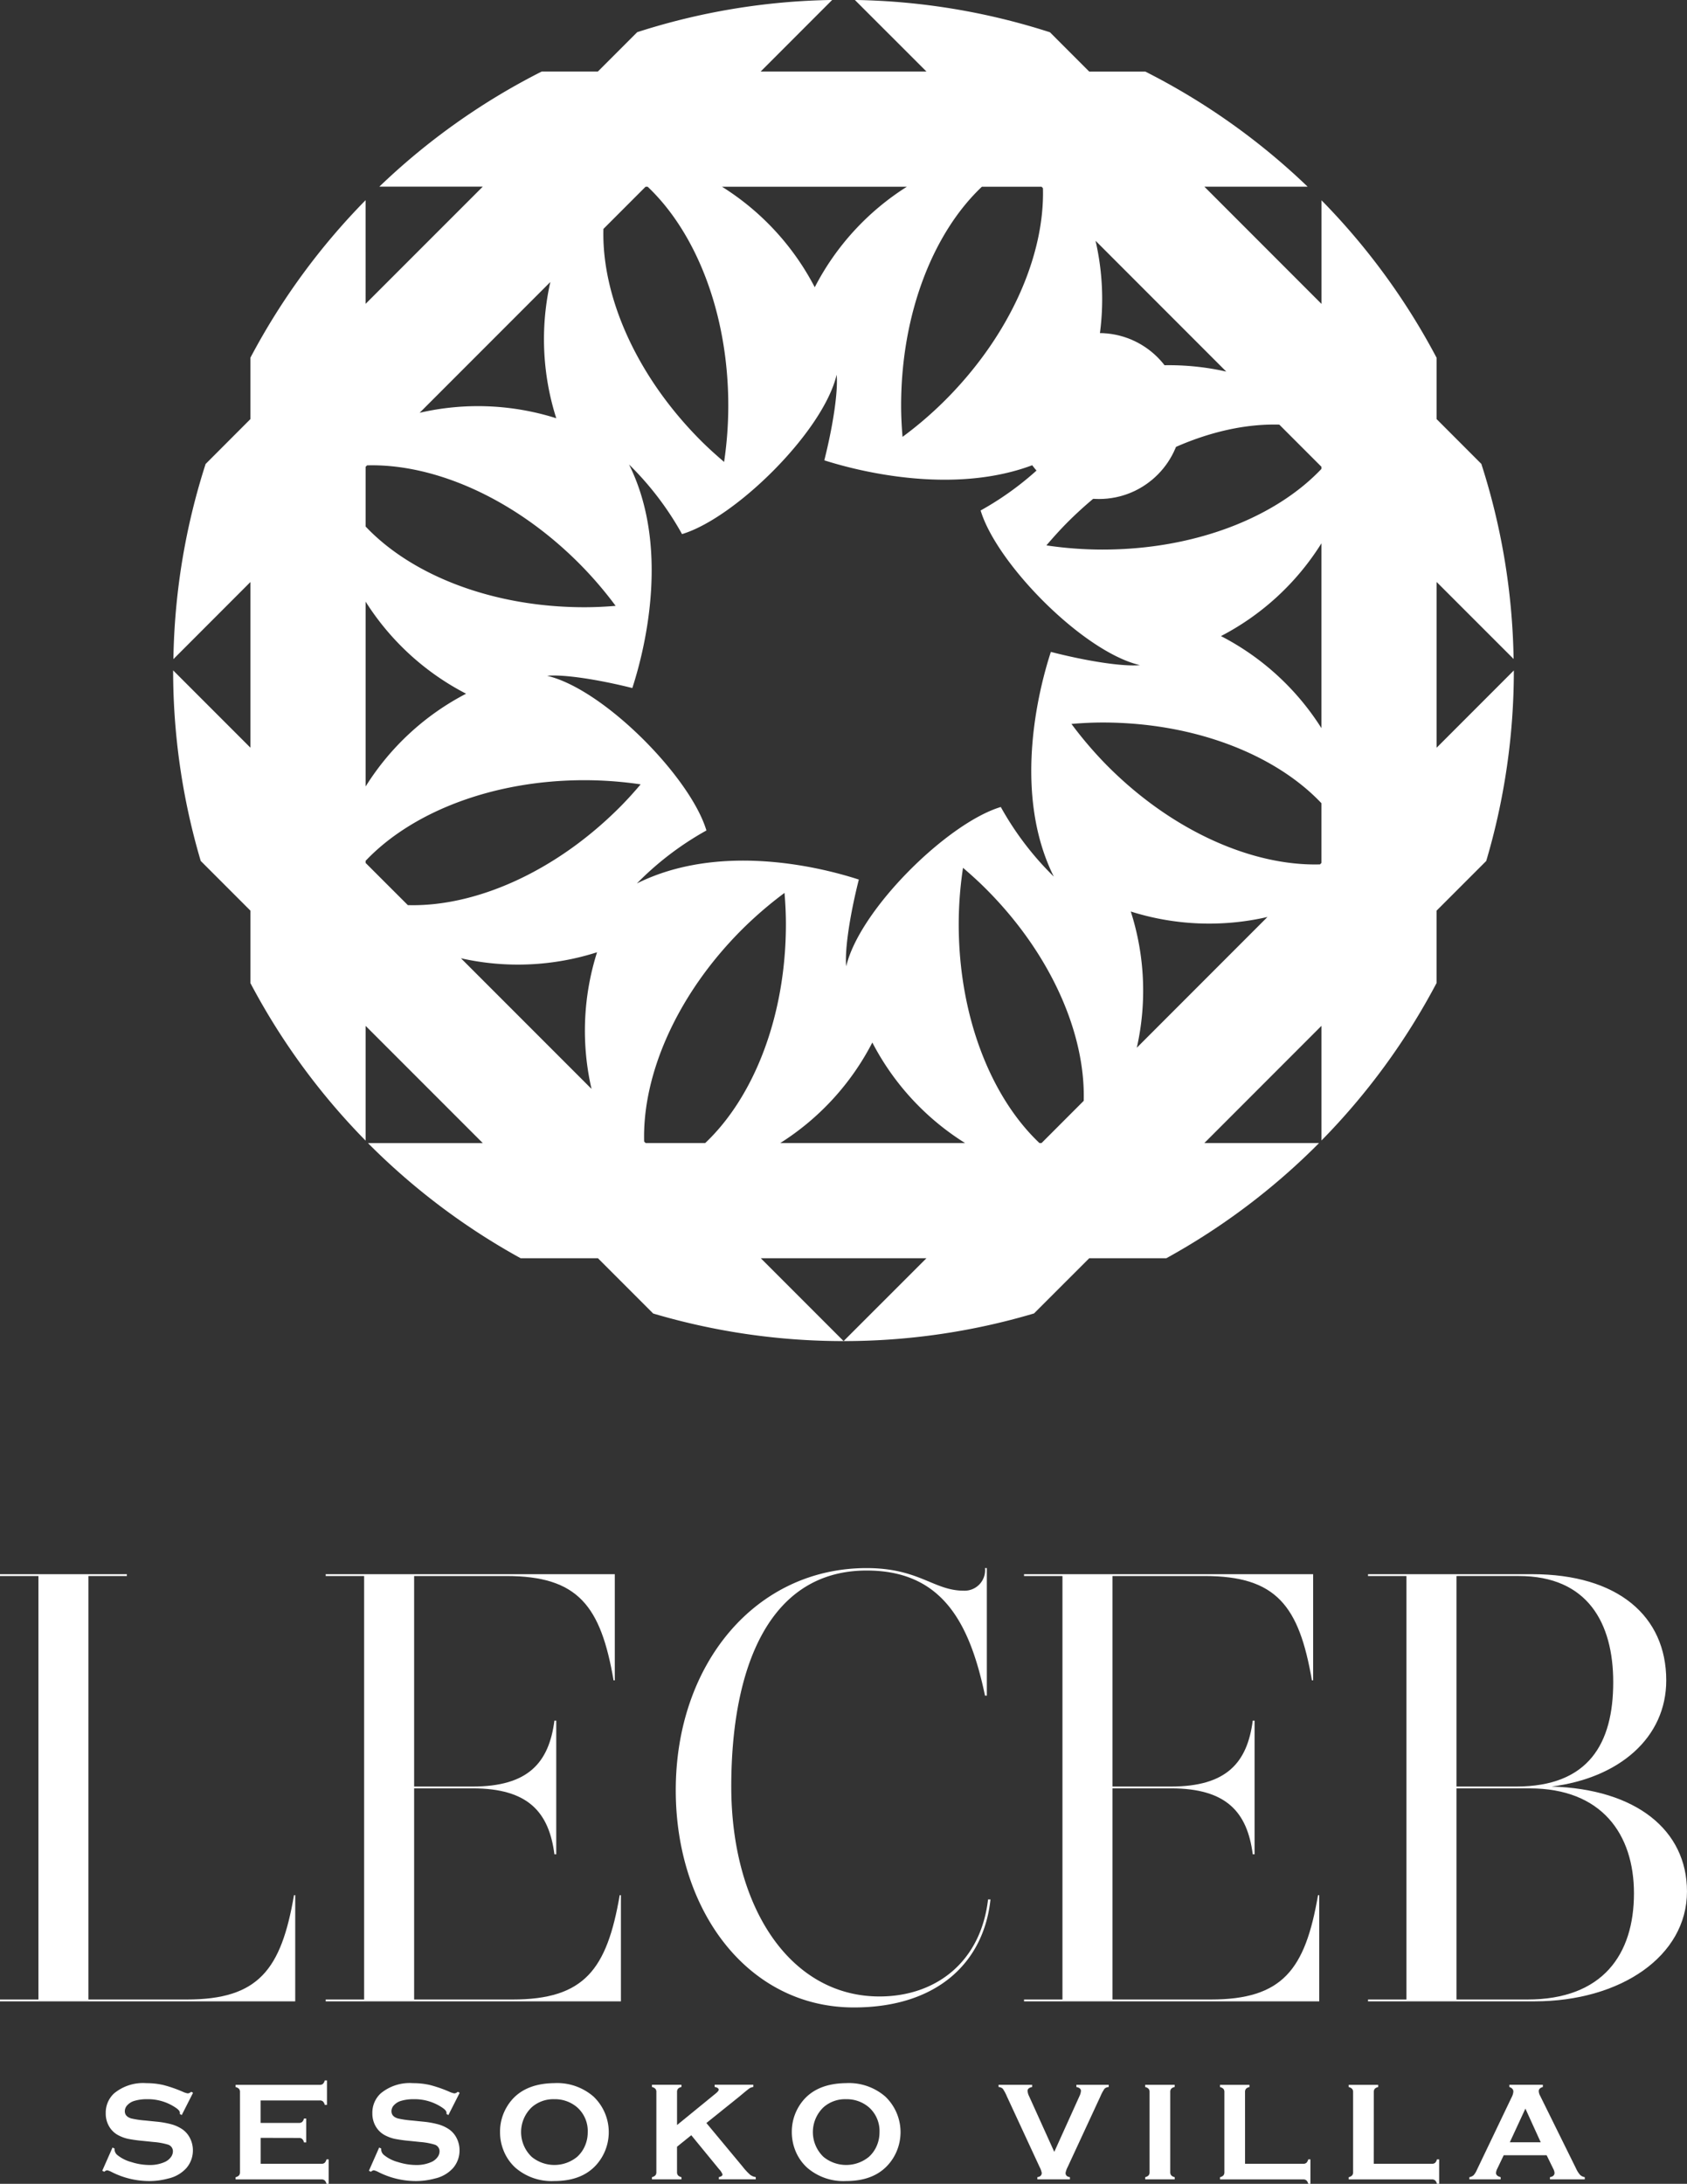
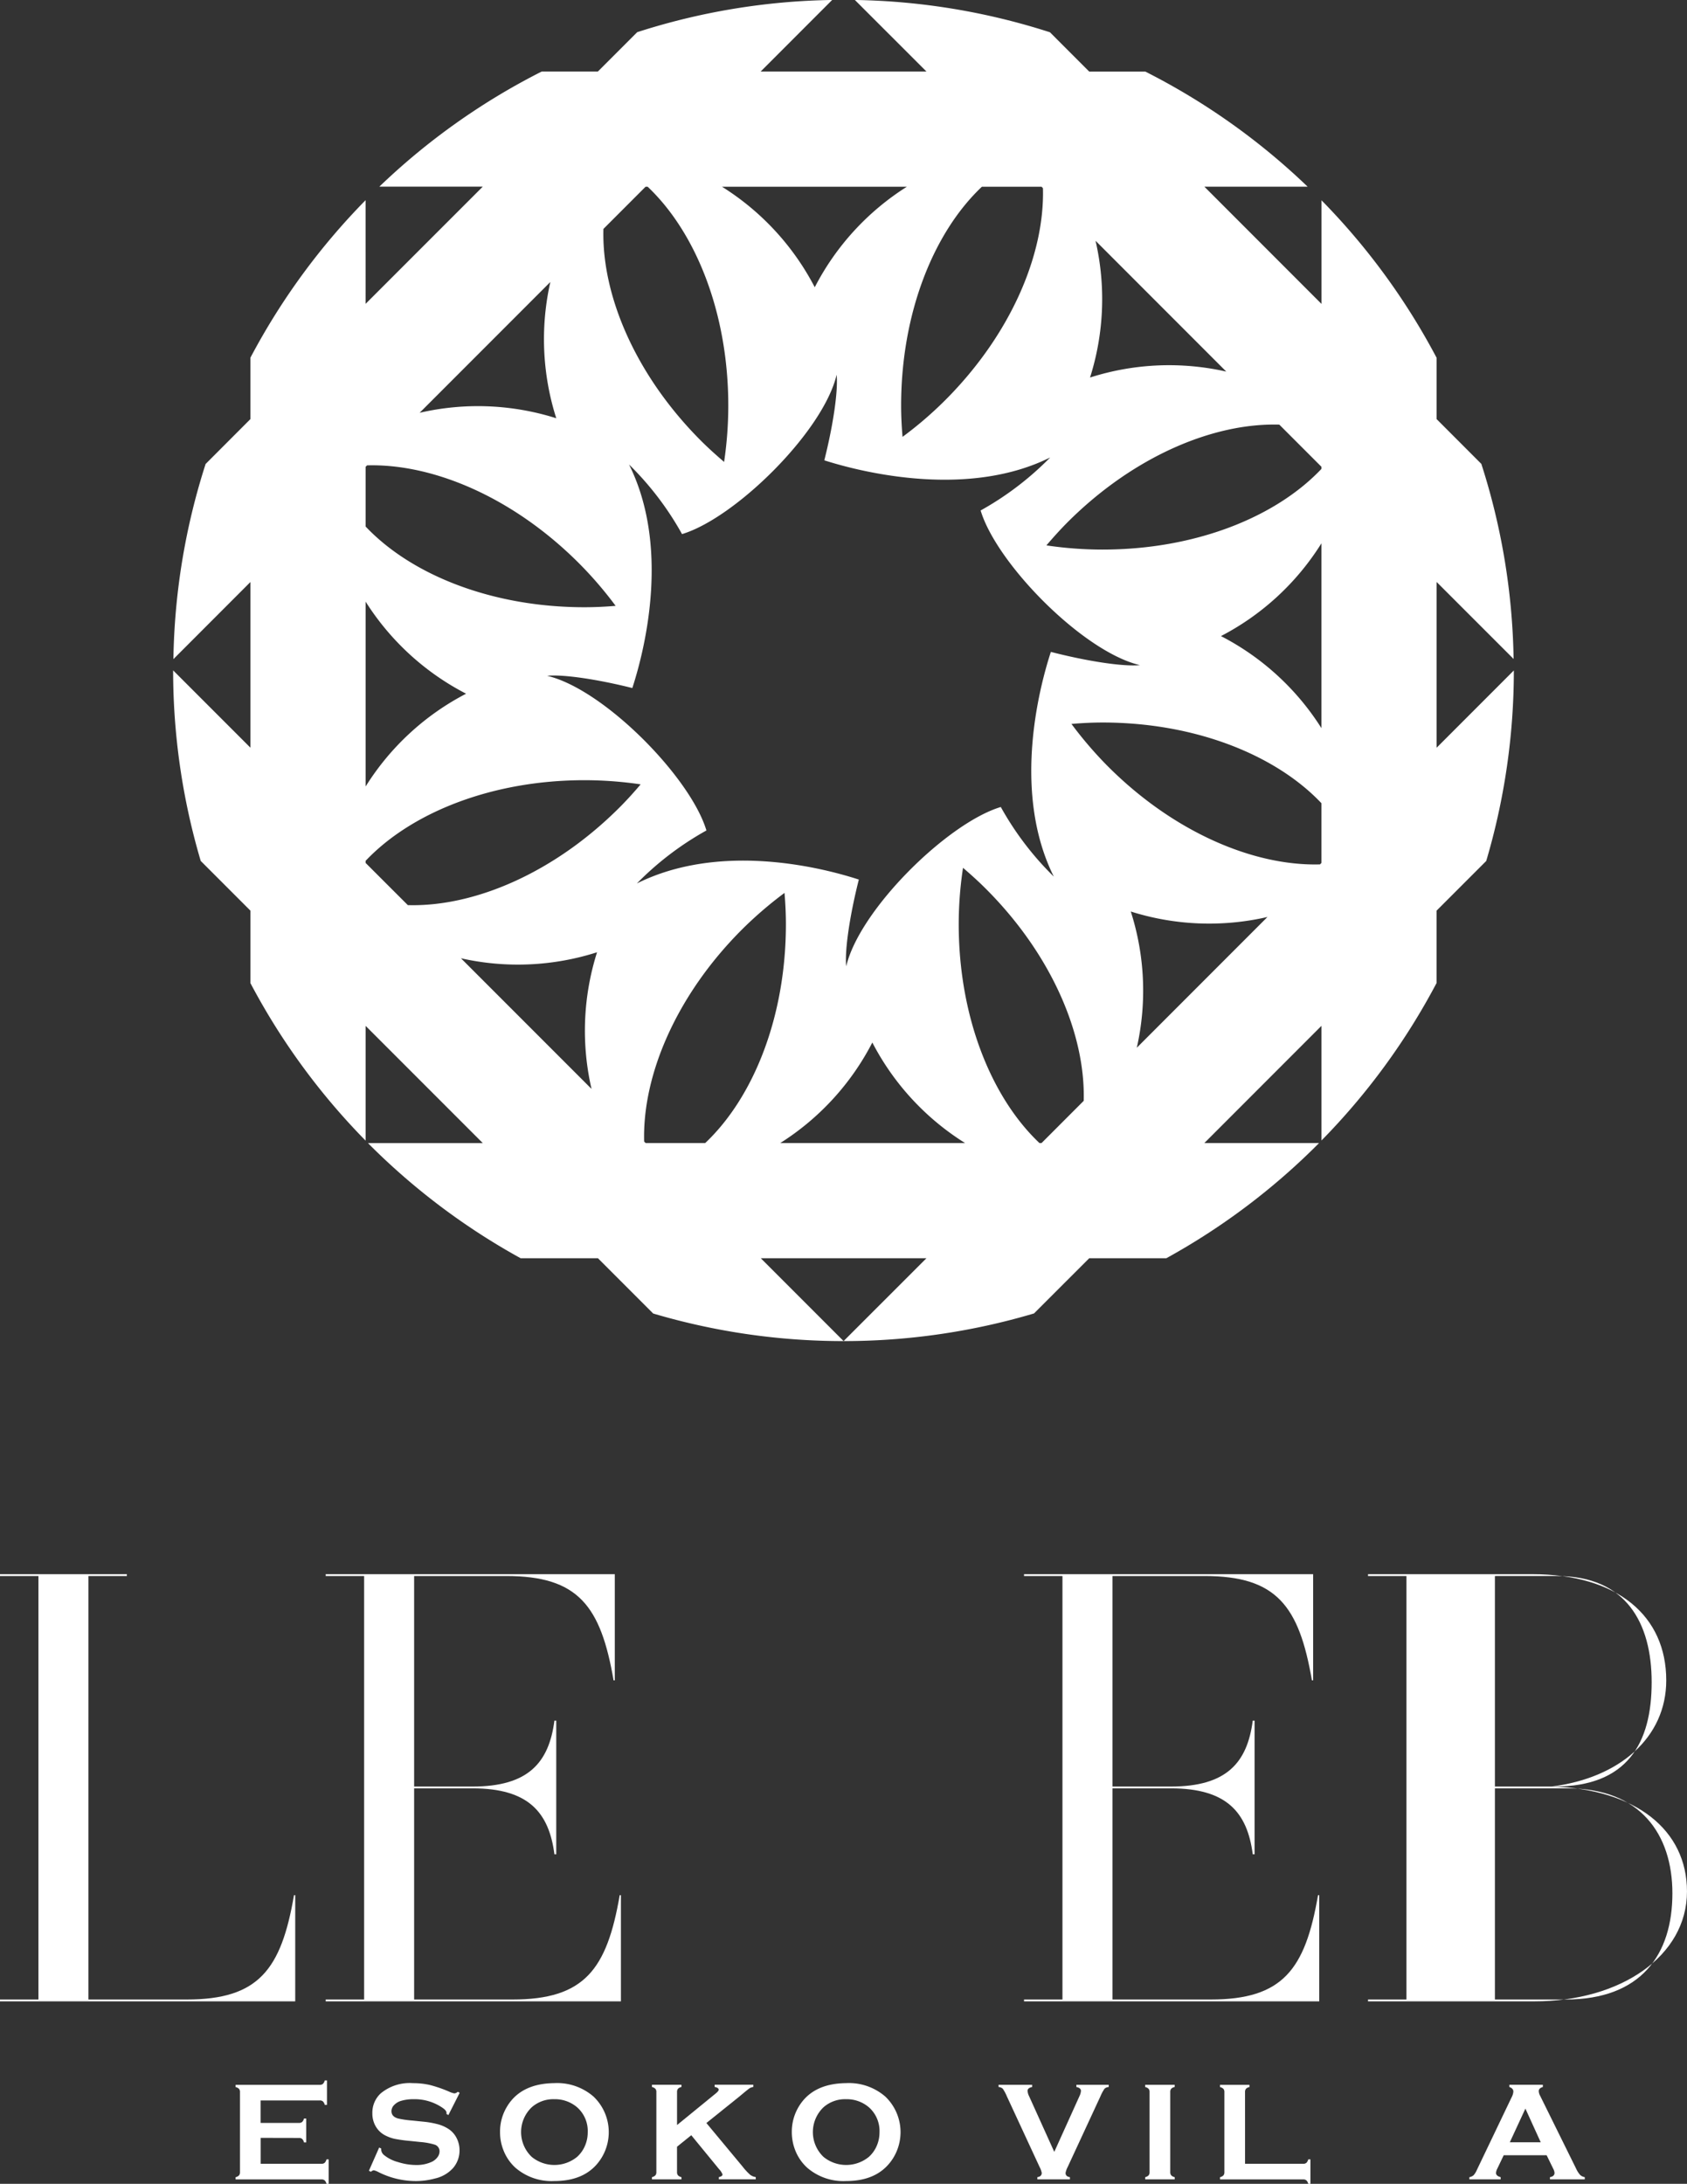
<svg xmlns="http://www.w3.org/2000/svg" width="196.416" height="254.14" viewBox="0 0 196.416 254.14">
  <rect x="0" y="0" width="196.416" height="254.14" fill="#333333" stroke="none" />
  <g transform="translate(-239.346 -729.004)">
    <g transform="translate(259.504 729.004)">
      <path d="M398.659,816.022V796.729l8.964,8.961a77.914,77.914,0,0,0-3.756-22.7l-5.208-5.213v-7.133a78.225,78.225,0,0,0-13.4-18.33v12.06l-13.636-13.642h12.022a78.217,78.217,0,0,0-18.906-13.4H358.21l-4.569-4.572A77.967,77.967,0,0,0,330.927,729l8.334,8.327h-19.3L328.283,729a77.765,77.765,0,0,0-22.7,3.75l-4.577,4.577h-6.537a78.163,78.163,0,0,0-18.908,13.4h12.042l-13.642,13.639V752.3a78.323,78.323,0,0,0-13.409,18.33v7.146L255.335,783a77.953,77.953,0,0,0-3.75,22.71l8.969-8.976v19.284l-9-9v.008a78.051,78.051,0,0,0,3.212,22.169l5.789,5.789v8.433a78.3,78.3,0,0,0,13.409,18.33V848.389l13.642,13.642H274.235a78.357,78.357,0,0,0,17.778,13.4h9l6.43,6.432a78.007,78.007,0,0,0,22.162,3.211h.012l-9.641-9.643H339.26l-9.648,9.643a77.851,77.851,0,0,0,22.176-3.22l6.426-6.423h8.976a78.223,78.223,0,0,0,17.785-13.406H371.619l13.636-13.641v13.345a78.114,78.114,0,0,0,13.4-18.328v-8.419l5.781-5.781a77.963,77.963,0,0,0,3.215-22.174Zm-39.71-59,15.221,15.226a30.221,30.221,0,0,0-15.861.69A30.211,30.211,0,0,0,358.949,757.021Zm-13.231-6.288h6.945l.162.167c.213,7.761-3.773,17.063-11.375,24.67a43.885,43.885,0,0,1-4.972,4.273c-.1-1.192-.165-2.4-.165-3.633C336.313,765.469,340.074,756.064,345.718,750.734Zm-8.735,0a30.215,30.215,0,0,0-10.726,11.7,30.241,30.241,0,0,0-10.8-11.7Zm-30.423,0h.241c5.637,5.335,9.389,14.735,9.389,25.479a44.9,44.9,0,0,1-.487,6.547c-.91-.778-1.811-1.583-2.683-2.454-7.6-7.6-11.588-16.906-11.368-24.662ZM295.472,761.82a30.277,30.277,0,0,0,.69,15.858,30.206,30.206,0,0,0-15.909-.636Zm-21.508,21.508.167-.167c7.766-.215,17.062,3.78,24.662,11.38a44.922,44.922,0,0,1,4.28,4.97c-1.194.1-2.4.16-3.631.16-10.744,0-20.145-3.753-25.478-9.394Zm0,15.69a30.255,30.255,0,0,0,11.7,10.716,30.194,30.194,0,0,0-11.7,10.8Zm26.3,56.705-15.2-15.2a30.234,30.234,0,0,0,15.846-.7A30.17,30.17,0,0,0,300.266,855.723ZM278.88,834.338l-4.916-4.911v-.243c5.335-5.634,14.737-9.385,25.483-9.385a44.774,44.774,0,0,1,6.54.485c-.776.913-1.587,1.816-2.459,2.687C295.933,830.567,286.637,834.556,278.88,834.338Zm34.764-8.688c-1.856-6.19-11.932-16.443-18.546-18,1.874-.183,5.83.4,9.919,1.425,1.631-5.007,4.31-16.593-.383-26.016a35.465,35.465,0,0,1,6.171,8.1c6.19-1.856,16.444-11.932,18-18.546.183,1.881-.4,5.857-1.435,9.962,5.143,1.64,17.014,4.287,26.3-.335a35.484,35.484,0,0,1-8.1,6.17c1.856,6.192,11.93,16.444,18.545,18-1.943.188-6.121-.447-10.368-1.542-1.63,4.995-4.357,16.712.342,26.15a35.409,35.409,0,0,1-6.171-8.1c-6.192,1.856-16.444,11.932-18,18.545-.185-1.9.421-5.944,1.471-10.1-5.026-1.631-16.443-4.227-25.84.452A35.462,35.462,0,0,1,313.644,825.65Zm-.142,36.377h-6.933l-.175-.175c-.216-7.759,3.776-17.06,11.372-24.659a45.758,45.758,0,0,1,4.97-4.277c.1,1.2.162,2.4.162,3.633C322.9,847.294,319.144,856.7,313.5,862.027Zm8.738,0a30.231,30.231,0,0,0,10.721-11.7,30.2,30.2,0,0,0,10.8,11.7Zm30.423,0h-.244c-5.636-5.333-9.4-14.735-9.4-25.483a43.816,43.816,0,0,1,.5-6.547c.911.779,1.813,1.59,2.678,2.459,7.605,7.6,11.593,16.9,11.373,24.659Zm11.089-11.091a30.164,30.164,0,0,0-.7-15.855,30.285,30.285,0,0,0,15.913.637Zm21.5-21.509-.172.172c-7.757.211-17.055-3.781-24.657-11.375a45.368,45.368,0,0,1-4.278-4.973c1.2-.1,2.4-.164,3.631-.164,10.749,0,20.145,3.758,25.476,9.394Zm0-15.68a30.2,30.2,0,0,0-11.7-10.718,30.2,30.2,0,0,0,11.7-10.8Zm0-30.176c-5.338,5.641-14.727,9.389-25.476,9.389a44.525,44.525,0,0,1-6.549-.487c.781-.91,1.588-1.813,2.454-2.682,7.6-7.6,16.9-11.591,24.664-11.372l4.907,4.907Z" transform="translate(-251.554 -729.004)" fill="#fff" />
    </g>
    <g transform="translate(239.346 911.489)">
      <g transform="translate(11.903 59.616)">
-         <path d="M257.128,876.947l-1.316,2.591-.225-.129c0-.053.008-.1.008-.129q0-.272-.469-.588a5.74,5.74,0,0,0-3.37-1,4.971,4.971,0,0,0-1.508.21,1.805,1.805,0,0,0-.769.484,1.016,1.016,0,0,0-.294.7q0,.619.75.846a11.56,11.56,0,0,0,1.659.243l1.266.129a10.337,10.337,0,0,1,1.826.33,4.252,4.252,0,0,1,1.238.588,2.77,2.77,0,0,1,.867,1.038,3.091,3.091,0,0,1,.319,1.379,3.132,3.132,0,0,1-.751,2.062,4.017,4.017,0,0,1-2.1,1.217,8.456,8.456,0,0,1-2.282.3,9.672,9.672,0,0,1-4.313-1.047,2.273,2.273,0,0,0-.542-.21.67.67,0,0,0-.33.177l-.234-.121,1.194-2.7.234.112v.106a.889.889,0,0,0,.347.669,4.389,4.389,0,0,0,1.62.806,7.05,7.05,0,0,0,2.081.34,4.225,4.225,0,0,0,1.831-.363,1.775,1.775,0,0,0,.669-.535,1.151,1.151,0,0,0,.251-.7.806.806,0,0,0-.589-.779,7.9,7.9,0,0,0-1.661-.3l-1.242-.129a16.663,16.663,0,0,1-1.767-.246,4.544,4.544,0,0,1-1.03-.375,2.681,2.681,0,0,1-1.154-1.09,2.938,2.938,0,0,1-.378-1.5,3.048,3.048,0,0,1,.959-2.308,5.277,5.277,0,0,1,3.773-1.2,8.634,8.634,0,0,1,1.968.215,14.954,14.954,0,0,1,2.274.789,2.445,2.445,0,0,0,.571.187.658.658,0,0,0,.4-.187Z" transform="translate(-246.555 -875.499)" fill="#fff" />
        <path d="M258.878,882.318v3.017h7.079a.544.544,0,0,0,.372-.114.828.828,0,0,0,.21-.4h.258v2.847h-.258a.822.822,0,0,0-.21-.4.544.544,0,0,0-.372-.114h-10v-.258a.837.837,0,0,0,.4-.21.556.556,0,0,0,.112-.378v-9.314a.553.553,0,0,0-.112-.378.822.822,0,0,0-.4-.21v-.259h9.8a.544.544,0,0,0,.372-.114.856.856,0,0,0,.21-.4h.258v2.847h-.258a.838.838,0,0,0-.21-.4.536.536,0,0,0-.372-.116h-6.885v2.614h4.466a.547.547,0,0,0,.372-.114.83.83,0,0,0,.21-.4h.258v2.781h-.258a.857.857,0,0,0-.21-.4.539.539,0,0,0-.372-.117Z" transform="translate(-240.431 -875.626)" fill="#fff" />
        <path d="M275.928,876.947l-1.314,2.591-.225-.129c0-.053.007-.1.007-.129q0-.272-.467-.588a5.744,5.744,0,0,0-3.37-1,4.964,4.964,0,0,0-1.508.21,1.811,1.811,0,0,0-.771.484,1.016,1.016,0,0,0-.294.7c0,.413.251.7.75.846a11.594,11.594,0,0,0,1.661.243l1.266.129a10.367,10.367,0,0,1,1.826.33,4.264,4.264,0,0,1,1.237.588,2.759,2.759,0,0,1,.868,1.038,3.089,3.089,0,0,1,.317,1.379,3.131,3.131,0,0,1-.75,2.062,4.017,4.017,0,0,1-2.1,1.217,8.456,8.456,0,0,1-2.282.3,9.683,9.683,0,0,1-4.315-1.047,2.248,2.248,0,0,0-.54-.21.67.67,0,0,0-.33.177l-.234-.121,1.194-2.7.233.112v.106a.891.891,0,0,0,.348.669,4.363,4.363,0,0,0,1.62.806,7.05,7.05,0,0,0,2.081.34,4.217,4.217,0,0,0,1.829-.363,1.769,1.769,0,0,0,.67-.535,1.149,1.149,0,0,0,.249-.7.806.806,0,0,0-.588-.779,7.918,7.918,0,0,0-1.661-.3l-1.242-.129a16.6,16.6,0,0,1-1.767-.246,4.586,4.586,0,0,1-1.032-.375,2.677,2.677,0,0,1-1.152-1.09,2.939,2.939,0,0,1-.38-1.5,3.05,3.05,0,0,1,.961-2.308,5.272,5.272,0,0,1,3.773-1.2,8.619,8.619,0,0,1,1.967.215,14.955,14.955,0,0,1,2.274.789,2.447,2.447,0,0,0,.573.187.654.654,0,0,0,.395-.187Z" transform="translate(-234.311 -875.499)" fill="#fff" />
        <path d="M280.915,875.821a6.461,6.461,0,0,1,4.566,1.557,5.72,5.72,0,0,1,.928,7.16q-1.669,2.677-5.479,2.677a6.438,6.438,0,0,1-4.542-1.555,5.388,5.388,0,0,1-1.37-1.991,5.7,5.7,0,0,1-.413-2.153,5.621,5.621,0,0,1,.849-3.023Q277.073,875.868,280.915,875.821Zm.007,1.871a3.8,3.8,0,0,0-2.622.935,3.983,3.983,0,0,0,0,5.782,4.177,4.177,0,0,0,5.271,0,3.668,3.668,0,0,0,.953-1.361,3.912,3.912,0,0,0,.291-1.481,3.678,3.678,0,0,0-1.243-2.941A3.963,3.963,0,0,0,280.921,877.692Z" transform="translate(-228.29 -875.499)" fill="#fff" />
        <path d="M289.894,881.808l-1.659,1.339V886.1a.561.561,0,0,0,.117.381.774.774,0,0,0,.4.206v.258h-3.435v-.258a.836.836,0,0,0,.4-.21.565.565,0,0,0,.112-.378v-9.323a.551.551,0,0,0-.112-.37.824.824,0,0,0-.4-.21v-.259h3.435v.259a.753.753,0,0,0-.4.2.558.558,0,0,0-.114.375v3.852l4.533-3.7c.21-.172.314-.309.314-.411,0-.155-.155-.264-.467-.322v-.259h4.5v.259a1.38,1.38,0,0,0-.4.129q-.121.072-.7.548l-.621.515-3.743,3.007,4.244,5.105a6.92,6.92,0,0,0,.85.915,1.41,1.41,0,0,0,.657.271v.258h-4.3v-.258c.284-.059.428-.162.428-.307a1.793,1.793,0,0,0-.388-.6Z" transform="translate(-221.313 -875.423)" fill="#fff" />
        <path d="M301.488,875.821a6.468,6.468,0,0,1,4.567,1.557,5.723,5.723,0,0,1,.926,7.16q-1.669,2.677-5.477,2.677a6.438,6.438,0,0,1-4.543-1.555,5.412,5.412,0,0,1-1.372-1.991,5.727,5.727,0,0,1-.411-2.153,5.635,5.635,0,0,1,.847-3.023Q297.646,875.868,301.488,875.821Zm.008,1.871a3.8,3.8,0,0,0-2.624.935,3.987,3.987,0,0,0,0,5.782,4.177,4.177,0,0,0,5.271,0,3.668,3.668,0,0,0,.953-1.361,3.88,3.88,0,0,0,.291-1.481,3.678,3.678,0,0,0-1.243-2.941A3.958,3.958,0,0,0,301.5,877.692Z" transform="translate(-214.891 -875.499)" fill="#fff" />
        <path d="M316.243,883.746l2.921-6.461a1.7,1.7,0,0,0,.185-.637c0-.231-.177-.381-.532-.451v-.259h3.768v.259a.787.787,0,0,0-.492.2,4.868,4.868,0,0,0-.476.887l-3.818,8.233a2.3,2.3,0,0,0-.241.685c0,.274.17.436.507.484v.258h-3.791v-.258c.338-.048.509-.213.509-.492a2.3,2.3,0,0,0-.243-.677l-3.816-8.233a4.868,4.868,0,0,0-.476-.887.792.792,0,0,0-.492-.2v-.259h3.91v.259c-.355.069-.533.22-.533.451a1.713,1.713,0,0,0,.187.637Z" transform="translate(-205.398 -875.423)" fill="#fff" />
        <path d="M320.608,886.1v-9.323a.551.551,0,0,0-.112-.37.823.823,0,0,0-.4-.21v-.259h3.435v.259a.753.753,0,0,0-.4.2.562.562,0,0,0-.114.375V886.1a.561.561,0,0,0,.117.381.774.774,0,0,0,.4.206v.258h-3.435v-.258a.836.836,0,0,0,.4-.21A.565.565,0,0,0,320.608,886.1Z" transform="translate(-198.668 -875.423)" fill="#fff" />
        <path d="M328.288,885.132h6.765a.558.558,0,0,0,.38-.114.828.828,0,0,0,.21-.4h.258v2.847h-.258a.821.821,0,0,0-.21-.4.558.558,0,0,0-.38-.114H325.37v-.258a.836.836,0,0,0,.4-.21.564.564,0,0,0,.112-.378v-9.314a.562.562,0,0,0-.112-.378.824.824,0,0,0-.4-.21v-.259H328.8v.259a.753.753,0,0,0-.4.2.574.574,0,0,0-.114.383Z" transform="translate(-195.231 -875.423)" fill="#fff" />
-         <path d="M337.364,885.132h6.765a.558.558,0,0,0,.38-.114.827.827,0,0,0,.21-.4h.258v2.847h-.258a.821.821,0,0,0-.21-.4.558.558,0,0,0-.38-.114h-9.684v-.258a.82.82,0,0,0,.4-.21.556.556,0,0,0,.114-.378v-9.314a.554.554,0,0,0-.114-.378.808.808,0,0,0-.4-.21v-.259h3.436v.259a.765.765,0,0,0-.4.2.582.582,0,0,0-.112.383Z" transform="translate(-189.322 -875.423)" fill="#fff" />
        <path d="M351.952,884.139h-5l-.741,1.549a1.284,1.284,0,0,0-.154.507c0,.236.18.4.54.492v.258h-3.641v-.258a.982.982,0,0,0,.492-.226,2.227,2.227,0,0,0,.386-.629l4.049-8.458a1.613,1.613,0,0,0,.193-.646c0-.248-.157-.424-.467-.532v-.259h3.9v.259q-.476.136-.476.476a1.188,1.188,0,0,0,.154.532l4.192,8.484a2.919,2.919,0,0,0,.467.736,1.027,1.027,0,0,0,.542.262v.258h-4.052v-.258q.532-.089.533-.5a1.264,1.264,0,0,0-.162-.5Zm-.69-1.509-1.785-3.92-1.815,3.92Z" transform="translate(-183.78 -875.423)" fill="#fff" />
      </g>
      <path d="M249.644,889.449h11.433c8.38,0,11.007-3.479,12.5-12.143h.142v12.356H239.346v-.213h4.475V840.164h-4.475v-.213h14.772v.213h-4.473Z" transform="translate(-239.346 -839.241)" fill="#fff" />
      <path d="M272.608,864.878v24.571h11.435c8.38,0,11.007-3.479,12.5-12.143h.142v12.356H262.311v-.213h4.475V840.164h-4.475v-.213h33.661v12.358h-.142c-1.493-8.664-4.12-12.145-12.5-12.145H272.608v24.5h6.818c6.463,0,8.877-2.769,9.516-7.67h.213v15.552h-.213c-.639-4.9-3.053-7.67-9.516-7.67Z" transform="translate(-224.391 -839.241)" fill="#fff" />
-       <path d="M310.715,889.374c6.532,0,11.788-3.978,12.64-11.291h.284c-.781,7.313-6.177,12.569-15.908,12.569-12.356,0-20.736-11.291-20.736-25.281,0-14.7,9.3-25.849,22.227-25.849,6.108,0,7.812,2.629,11.293,2.629A2.388,2.388,0,0,0,323,839.521h.213v14.844H323c-1.775-8.453-4.97-14.559-13.778-14.559-11.362,0-15.764,11.291-15.764,25.138C293.459,878.935,300.277,889.374,310.715,889.374Z" transform="translate(-208.317 -839.521)" fill="#fff" />
      <path d="M321.849,864.878v24.571h11.433c8.38,0,11.009-3.479,12.5-12.143h.142v12.356H311.552v-.213h4.475V840.164h-4.475v-.213h33.661v12.358h-.142c-1.493-8.664-4.12-12.145-12.5-12.145H321.849v24.5h6.818c6.463,0,8.877-2.769,9.516-7.67h.213v15.552h-.213c-.639-4.9-3.053-7.67-9.516-7.67Z" transform="translate(-192.326 -839.241)" fill="#fff" />
-       <path d="M335.807,840.164v-.213h19.1c10.013,0,15.624,4.9,15.624,12.358,0,6.676-5.469,11.362-13.352,12.356,9.8.284,15.766,5.043,15.766,12.215,0,7.526-7.741,12.782-17.754,12.782H335.807v-.213h4.475V840.164Zm10.3,0v24.5h6.96c8.451,0,11.291-5.041,11.291-12.143,0-6.889-2.982-12.358-11.007-12.358Zm0,24.714v24.571h8.238c8.806,0,12.427-5.256,12.427-12.356,0-6.889-3.763-12.215-12.143-12.215Z" transform="translate(-176.531 -839.241)" fill="#fff" />
+       <path d="M335.807,840.164v-.213h19.1c10.013,0,15.624,4.9,15.624,12.358,0,6.676-5.469,11.362-13.352,12.356,9.8.284,15.766,5.043,15.766,12.215,0,7.526-7.741,12.782-17.754,12.782H335.807v-.213h4.475V840.164m10.3,0v24.5h6.96c8.451,0,11.291-5.041,11.291-12.143,0-6.889-2.982-12.358-11.007-12.358Zm0,24.714v24.571h8.238c8.806,0,12.427-5.256,12.427-12.356,0-6.889-3.763-12.215-12.143-12.215Z" transform="translate(-176.531 -839.241)" fill="#fff" />
    </g>
-     <circle cx="9.656" cy="9.656" r="9.656" transform="translate(357.643 767.764)" fill="#fff" />
  </g>
</svg>